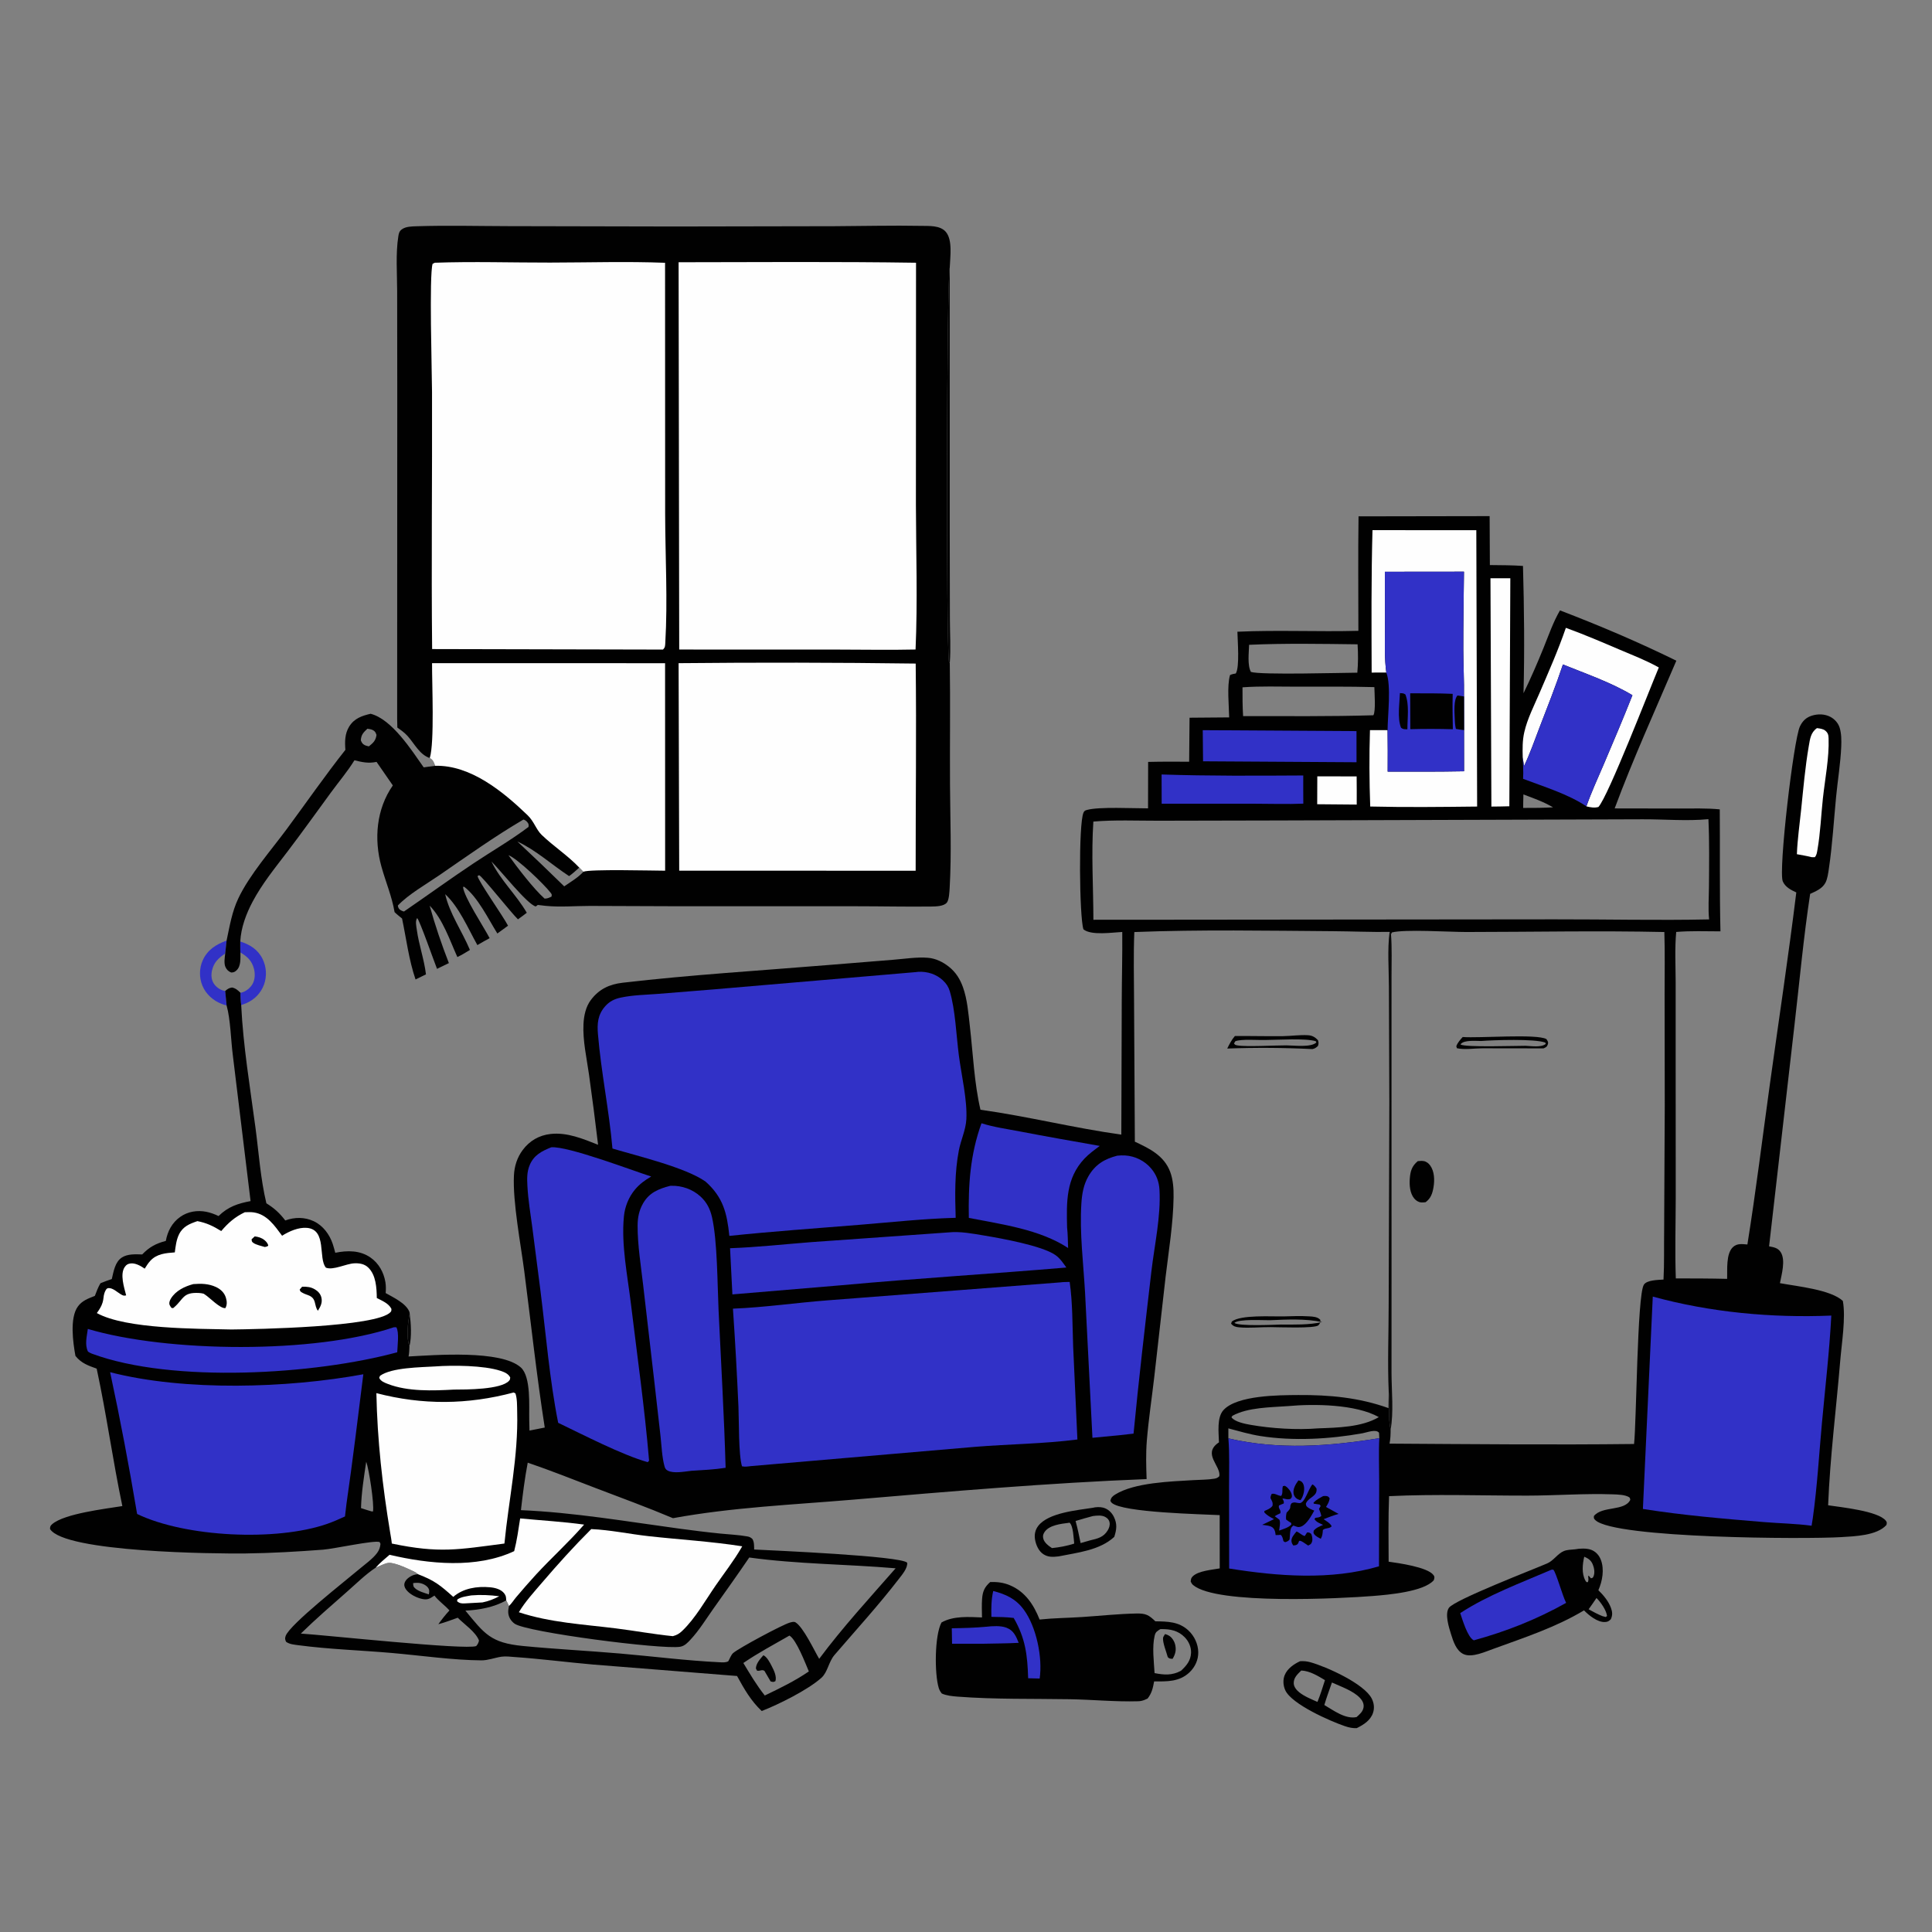
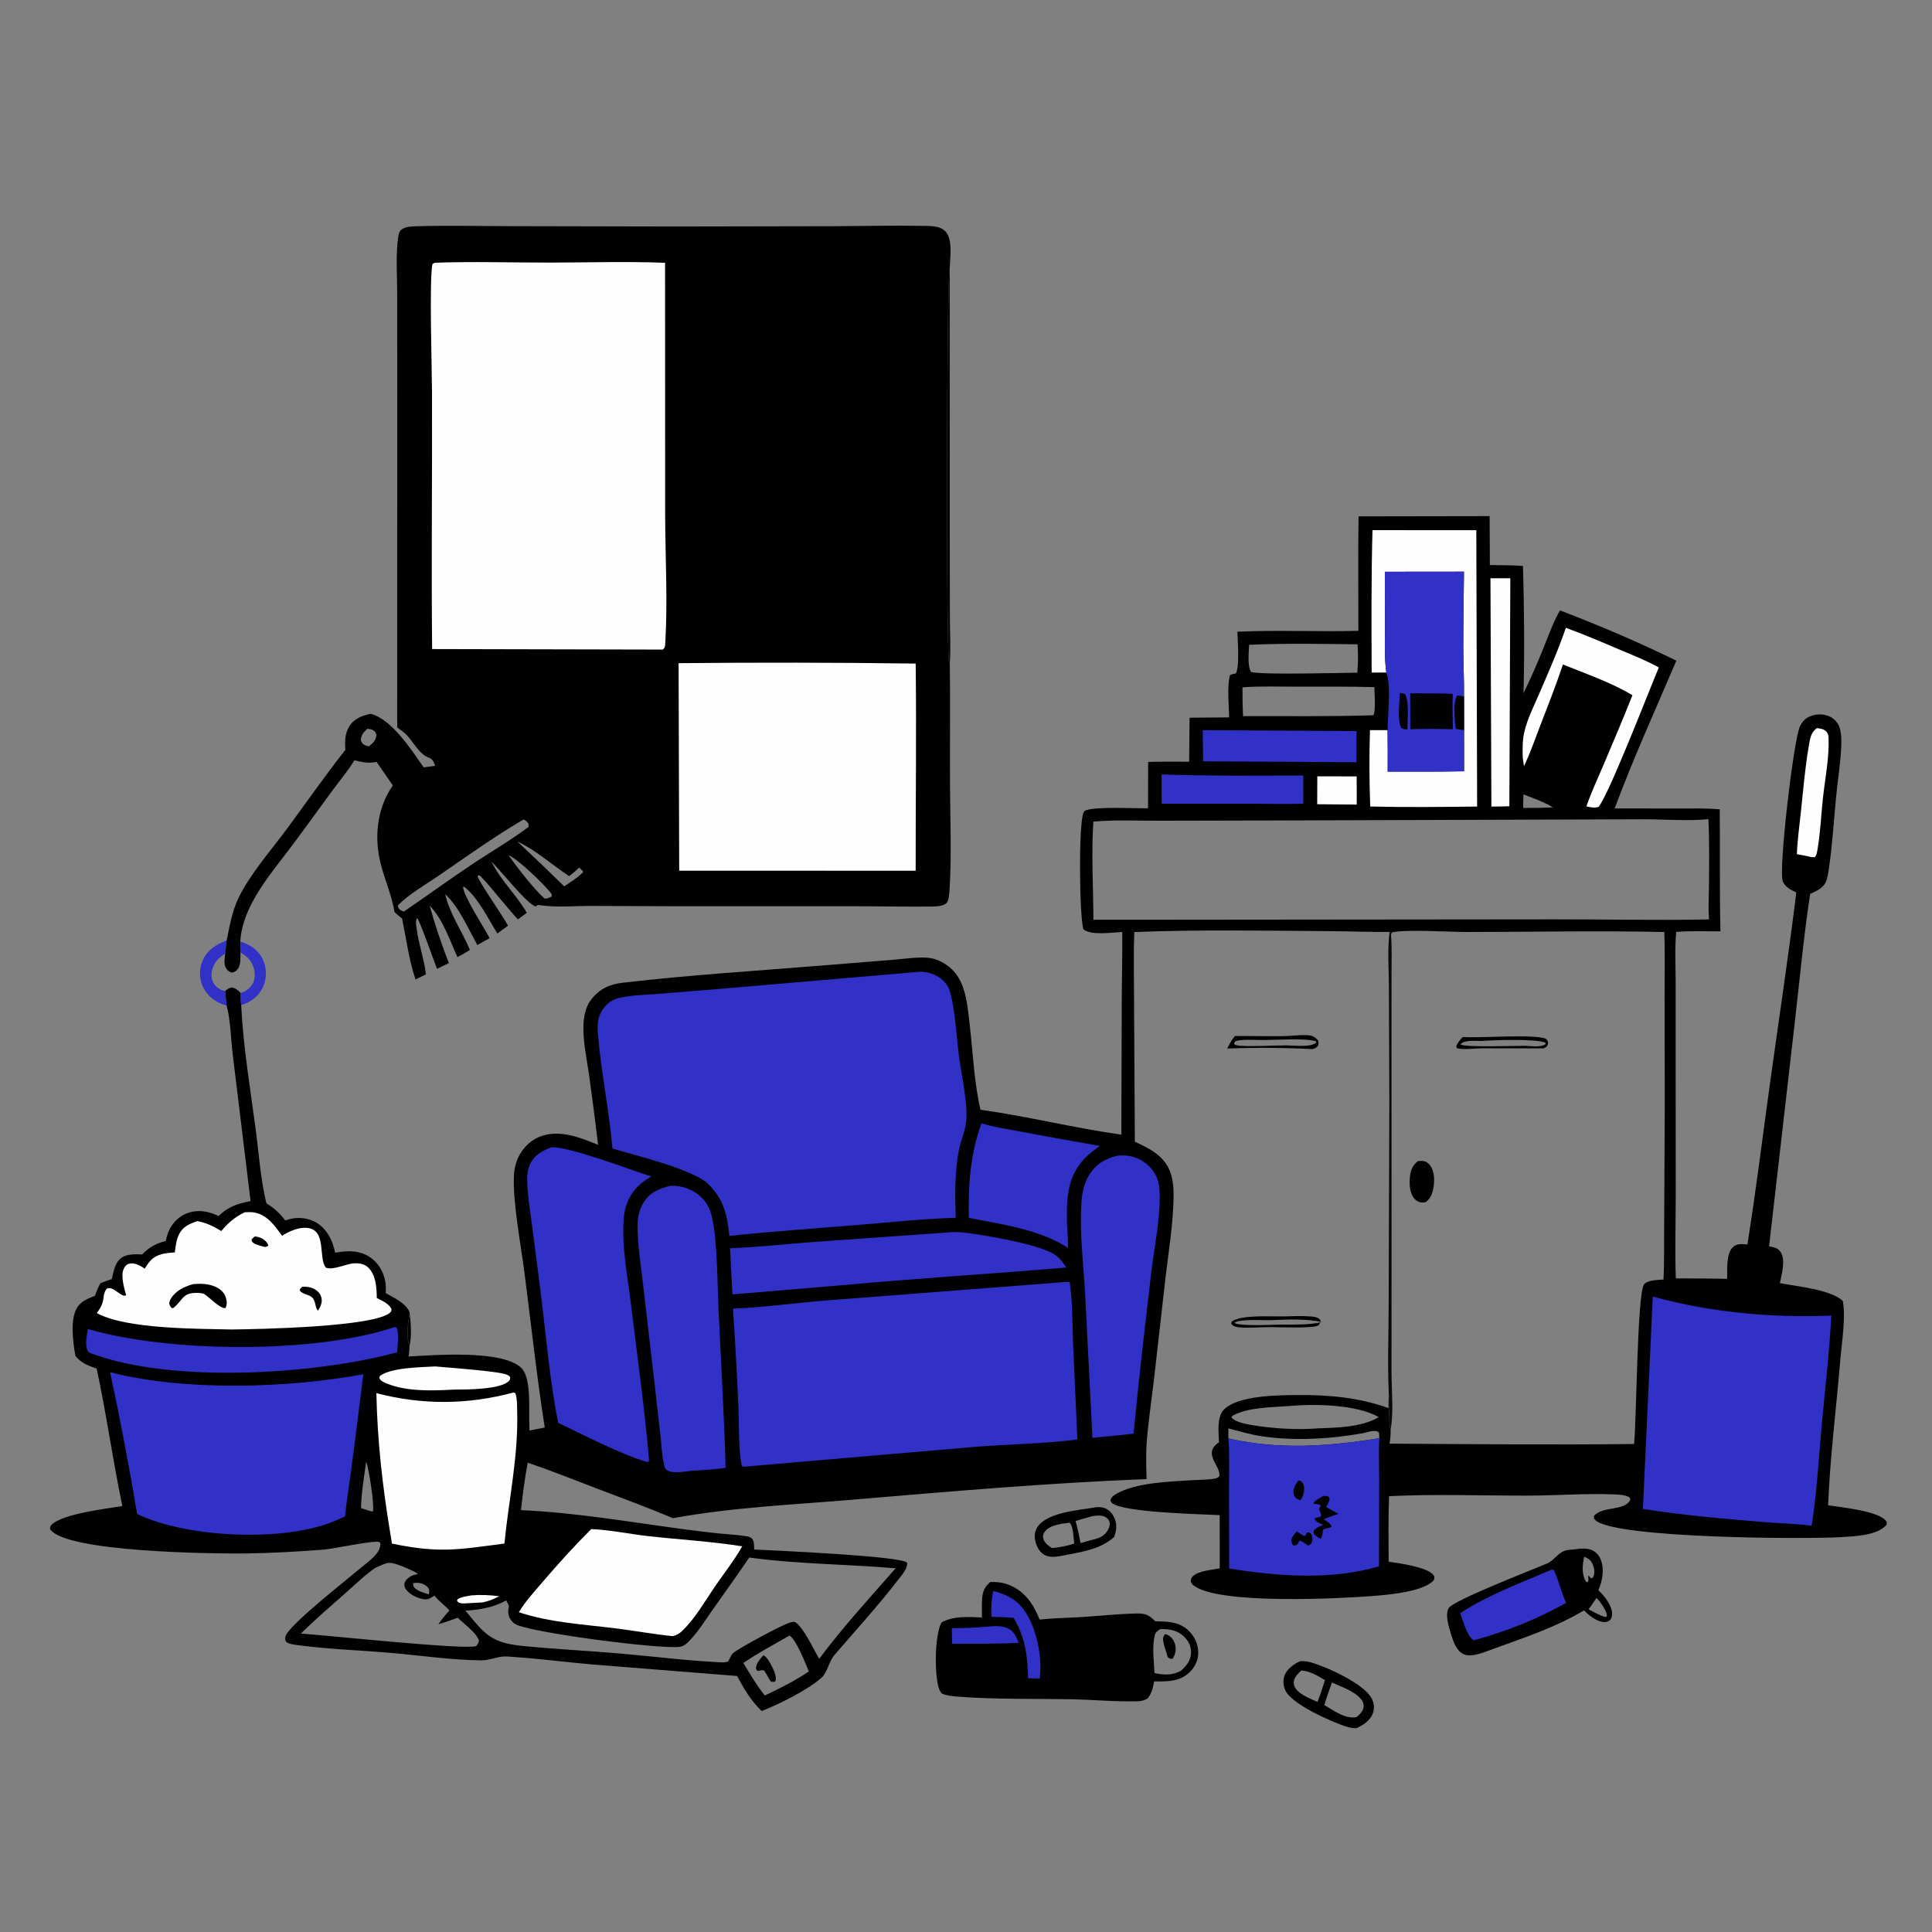
<svg xmlns="http://www.w3.org/2000/svg" width="1023" height="1023">
  <rect width="100%" height="100%" fill="#808080" stroke="none" />
  <path fill="#3131C7" transform="matrix(0.999 0 0 0.999 0 0)" d="M127.352 499.015C132.526 500.723 136.653 503.199 139.171 508.282C141.241 512.457 141.532 517.464 139.942 521.848C138.289 526.406 134.801 529.925 130.357 531.8C129.533 532.147 128.686 532.434 127.836 532.709C127.535 530.5 127.378 528.429 127.447 526.199C127.669 526.156 127.893 526.12 128.114 526.069C130.281 525.573 132.621 523.62 133.744 521.731C135.186 519.303 135.313 516.17 134.608 513.486C133.483 509.207 131.118 507.046 127.434 504.838C127.285 502.92 127.367 500.941 127.352 499.015Z" />
  <path fill="#3131C7" transform="matrix(0.999 0 0 0.999 0 0)" d="M120.099 498.544L119.379 505.393C115.812 507.801 113.298 510.095 112.34 514.521C111.844 516.809 112.023 519.294 113.303 521.305C114.499 523.186 116.736 524.732 118.924 525.181C119.07 525.211 119.22 525.218 119.369 525.237L120.106 532.936C119.229 532.708 118.365 532.438 117.518 532.116C113.012 530.404 109.159 526.958 107.3 522.48C105.529 518.213 105.559 513.236 107.449 509.014C109.964 503.394 114.553 500.555 120.099 498.544Z" />
  <path fill="#010101" transform="matrix(0.999 0 0 0.999 0 0)" d="M680.303 697.74C684.805 697.591 689.495 697.434 693.989 697.716C696.056 697.846 698.374 697.946 699.831 699.591C699.876 700.817 699.708 701.507 698.812 702.426C697.018 704.266 677.097 703.419 673.625 703.42C668.155 703.353 662.157 704.04 656.773 703.53C654.967 703.358 653.67 703.02 652.52 701.583L652.902 700.455C657.588 696.771 673.924 697.865 680.303 697.74ZM673.134 699.763C669.345 699.815 656.62 698.997 654.269 701.176C656.616 703.04 674.954 702.164 679.039 702.057C686.413 702.063 693.536 702.307 700.782 700.74C691.82 698.872 682.25 699.368 673.134 699.763Z" />
  <path fill="#010101" transform="matrix(0.999 0 0 0.999 0 0)" d="M654.536 549.133C663.03 549.05 671.525 549.299 680.017 549.196C684.398 549.143 689.019 548.417 693.365 548.705C695.562 548.851 697.117 549.761 698.576 551.343C698.948 552.768 698.975 552.992 698.562 554.4C697.526 555.312 697.019 555.754 695.623 556.051C680.626 555.306 665.477 555.205 650.47 555.77C651.661 553.359 652.755 551.188 654.536 549.133ZM670.774 551.228C666.579 551.371 658.221 550.618 654.789 551.877L654.051 553.057C654.69 553.919 654.893 553.922 655.927 554.106C660.492 554.918 676.234 554.06 681.846 554.077C685.841 554.089 694.854 555.3 697.734 552.536L697.385 551.866C691.77 550.194 677.377 551.201 670.774 551.228Z" />
  <path fill="#010101" transform="matrix(0.999 0 0 0.999 0 0)" d="M579.161 799.184C580.787 798.743 583.08 798.668 584.712 799.101C587.249 799.774 589.213 801.611 590.364 803.924C592.251 807.719 591.852 810.733 590.594 814.599C582.813 821.766 571.092 822.907 561.113 824.935C558.176 825.268 555.599 825.471 553.02 823.776C550.506 822.126 549.108 818.902 548.61 816.032C548.153 813.394 548.674 810.864 550.333 808.737C555.769 801.763 570.899 800.492 579.161 799.184ZM579.28 803.554C576.22 804.412 573.116 805.2 570.094 806.177C571.161 810.046 571.967 813.942 572.755 817.876L577.903 816.421C581.776 815.494 584.886 814.827 587.114 811.165C587.875 809.915 588.372 808.487 588.119 807.001C587.885 805.628 587.08 804.762 585.913 804.085C584.006 802.978 581.351 803.288 579.28 803.554ZM566.214 807.185C562.303 807.662 556.191 808.394 553.739 811.89C552.941 813.027 552.655 813.955 552.935 815.332C553.399 817.625 555.757 819.36 557.591 820.537C561.63 820.127 565.495 819.408 569.365 818.159C569.04 815.426 568.885 808.697 566.885 807.055L566.214 807.185Z" />
  <path fill="#010101" transform="matrix(0.999 0 0 0.999 0 0)" d="M689.073 880.501C691.008 880.379 692.664 880.517 694.545 881.04C703.098 883.417 723.05 892.39 727.073 900.306C728.278 902.678 728.601 905.377 727.73 907.912C726.335 911.973 722.718 914.183 719.095 915.981C716.908 916.052 715.072 915.672 713.005 914.977C705.165 912.341 684.584 903.286 681.23 895.873C680.13 893.442 679.907 890.423 680.906 887.921C682.308 884.41 685.79 882.024 689.073 880.501ZM705.972 891.784C704.608 895.74 703.105 899.696 701.943 903.716C706.828 906.577 713.135 911.358 719.018 910.11C720.65 908.655 722.376 907.25 722.729 904.96C723.028 903.02 722.099 901.289 720.797 899.926C717.179 896.138 710.715 893.934 705.972 891.784ZM689.704 885.433C687.747 887.382 685.731 889.1 685.717 892.085C685.709 894.015 687.172 895.794 688.593 896.936C691.326 899.132 695.094 900.661 698.296 902.063C699.846 898.3 701.032 894.403 702.276 890.532C698.483 888.257 694.238 885.627 689.704 885.433Z" />
  <path fill="#010101" transform="matrix(0.999 0 0 0.999 0 0)" d="M834.77 821.185C837.256 820.707 840.98 820.541 843.357 821.443C845.819 822.376 847.564 824.313 848.5 826.745C850.453 831.82 849.324 838.042 847.189 842.877C849.838 845.437 852.49 848.604 853.804 852.088C854.652 854.338 854.79 856.069 853.788 858.26C852.767 859.259 852.168 859.653 850.704 859.729C846.719 859.935 842.166 856.196 839.578 853.553C824.81 862.428 808.105 867.922 791.997 873.784C787.554 875.306 780.167 878.892 775.644 876.704C771.779 874.835 770.258 869.863 769.063 866.066C767.971 862.592 765.69 855.408 767.987 852.181C771.022 847.916 812.405 831.976 820.05 828.668C823.544 827.157 825.574 823.426 828.992 822.073C830.678 821.406 832.967 821.369 834.77 821.185ZM839.701 825.109C838.773 829.078 838.265 833.937 840.275 837.691C840.514 838.138 840.635 838.245 840.935 838.586L841.634 838.563C842.094 837.436 841.914 836.713 841.795 835.536L842.004 835.106L843.268 836.565C844.203 836.209 844.167 836.447 844.533 835.693C845.458 833.785 845.007 831.109 844.221 829.223C843.268 826.939 841.885 826.083 839.701 825.109ZM846.194 846.98C844.81 848.973 843.468 851.035 842.019 852.978C844.43 854.279 846.81 855.611 849.366 856.612L851.127 857.071L851.787 856.52C851.373 853.353 848.449 849.244 846.194 846.98Z" />
  <path fill="#3131C7" transform="matrix(0.999 0 0 0.999 0 0)" d="M822.413 831.965L823.313 831.973C824.863 833.659 828.126 845.761 830.104 849.58C814.457 858.347 798.492 864.666 781.219 869.418C781.19 869.415 781.159 869.421 781.133 869.409C777.852 867.822 775.094 858.315 773.97 855.006C788.631 845.401 806.321 838.901 822.413 831.965Z" />
  <path fill="#010101" transform="matrix(0.999 0 0 0.999 0 0)" d="M524.853 838.52C528.574 838.424 531.722 838.763 535.196 840.202C543.377 843.592 547.896 850.526 551.025 858.405C558.49 857.614 566.175 857.565 573.678 857.068C583.197 856.437 592.871 855.387 602.398 855.212C607.291 855.122 608.912 855.984 612.379 859.352C618.835 859.456 624.801 859.461 629.882 864.179C633.058 867.127 635.076 871.44 635.118 875.791C635.156 879.802 633.427 883.552 630.555 886.317C625.195 891.477 618.633 891.232 611.724 891.207C611.093 894.685 610.496 897.423 608.266 900.289C607.728 900.546 607.193 900.801 606.636 901.017C605.508 901.456 604.482 901.684 603.271 901.72C591.365 902.081 579.108 900.851 567.165 900.647C547.384 900.31 527.287 900.783 507.562 899.269C504.831 899.059 501.699 898.751 499.189 897.627C498.45 896.677 497.932 895.86 497.574 894.7C495.263 887.196 495.341 866.889 499.016 859.97C505.374 856.388 513.439 857.017 520.489 857.299C520.457 854.059 520.295 850.706 520.537 847.476C520.837 843.461 521.869 841.158 524.853 838.52ZM614.994 863.505C613.38 864.537 612.494 864.938 612.02 866.919C610.576 872.96 611.614 880.617 611.96 886.801C617.071 887.803 621.225 888.108 625.955 885.568C628.835 882.914 631.097 880.234 631.294 876.147C631.444 873.032 630.098 870.001 627.937 867.796C624.455 864.242 620.27 863.413 615.479 863.487C615.318 863.49 615.156 863.499 614.994 863.505Z" />
  <path fill="#3131C7" transform="matrix(0.999 0 0 0.999 0 0)" d="M522.947 862.211C526.068 861.851 530.437 861.596 533.39 862.714C537.305 864.197 538.48 867.176 539.951 870.757C533.588 871.096 527.175 871.099 520.803 871.243L504.626 871.227L504.481 863.041C510.626 862.946 516.827 862.788 522.947 862.211Z" />
  <path fill="#010101" transform="matrix(0.999 0 0 0.999 0 0)" d="M617.514 866.108C618.302 866.311 618.901 866.544 619.611 866.964C621.251 867.934 622.469 869.959 622.89 871.781C623.557 874.668 622.976 876.752 621.513 879.242C620.161 879.124 619.922 879.255 618.958 878.333C618.3 875.804 616.11 870.485 616.466 868.024C616.532 867.57 617.267 866.559 617.514 866.108Z" />
  <path fill="#3131C7" transform="matrix(0.999 0 0 0.999 0 0)" d="M526.435 843.289C533.119 844.99 538.438 847.441 542.651 853.185C549.353 862.323 552.682 878.631 551.055 889.686L544.956 889.529C544.566 877.207 543.536 868.37 537.287 857.563C533.339 857.104 529.447 857.017 525.475 856.98C525.348 852.295 525.407 847.883 526.435 843.289Z" />
  <path fill="#010101" transform="matrix(0.999 0 0 0.999 0 0)" d="M210.603 385.638C210.555 384.095 210.518 382.552 210.507 381.008L210.562 206.397L210.507 154.357C210.496 144.902 209.658 134.503 211.139 125.179C211.372 123.711 211.635 122.595 212.892 121.63C215.033 119.985 218.438 120 221.023 119.917C237.071 119.4 253.258 119.837 269.322 119.867L357.442 120.052L442.345 119.896C457.692 119.822 472.998 119.43 488.349 119.716C492.495 119.793 498.167 119.408 501.195 122.761C505.052 127.031 503.583 136.331 503.409 141.689L503.401 282.594L503.478 328.216C503.499 335.783 504.014 343.804 503.422 351.337C503.743 372.907 503.402 394.492 503.535 416.065C503.647 434.109 504.387 452.365 503.364 470.388C503.248 472.425 503.08 476.915 501.856 478.417C500.228 480.415 495.908 480.462 493.601 480.49C480.413 480.653 467.188 480.348 453.995 480.345L358.654 480.34L312.749 480.169C304.961 480.168 296.825 480.908 289.092 480.122C287.746 479.985 286.401 479.82 285.059 479.646L283.978 480.445C279.609 479.536 264.869 460.842 260.465 456.61C265.378 466.697 273.628 474.175 279.214 483.794C277.664 484.951 276.135 486.19 274.535 487.274C270.916 483.829 255.635 464.418 253.956 463.888L253.112 464.326C253.531 467.042 266.761 485.742 269.278 490.657L263.614 494.787C258.743 486.929 253.347 475.676 246.068 470.036L245.424 470.101C245.841 475.337 256.464 491.382 259.525 497.259C257.358 498.471 255.139 499.631 253.026 500.933C248.203 492.298 243.228 480.59 235.957 473.943C238.333 484.378 244.977 493.67 249.075 503.503C246.891 504.82 244.737 506.198 242.418 507.268C238.309 498.155 234.75 487.258 227.726 480.008C230.547 490.231 234.074 500.589 237.919 510.471L231.639 513.523C230.207 509.995 222.464 487.851 221.121 486.61C219.988 488.102 220.679 491.035 220.924 492.833C222.012 500.803 224.813 508.416 225.776 516.444L220.25 519.151C216.668 508.584 215.379 497.705 213.101 486.837C211.768 485.739 210.359 484.672 209.137 483.454C207.707 475.048 204.417 467.438 202.158 459.289C198.127 444.741 199.479 428.831 208.21 416.299L199.583 403.828C195.279 404.729 192.012 404.002 187.869 402.972C184.212 408.907 179.587 414.347 175.461 419.978C167.695 430.577 160.066 441.283 152.099 451.733C145.645 460.198 138.89 468.491 133.882 477.935C130.468 484.372 127.734 491.677 127.352 499.015C127.367 500.941 127.285 502.92 127.434 504.838C127.373 507.91 127.837 512.013 125.366 514.317C124.425 515.194 123.81 515.437 122.548 515.463C121.069 514.889 120.166 513.984 119.496 512.548C118.62 510.67 119.112 507.391 119.379 505.393L120.099 498.544C121.735 490.888 122.929 483.308 126.326 476.154C132.258 463.663 143.638 450.723 151.992 439.431C162.326 425.464 172.287 411.072 183.067 397.456C182.73 393.121 182.738 388.893 185.1 385.065C187.74 380.787 191.831 379.384 196.445 378.323C207.77 381.246 218.125 397.597 224.574 406.724L230.621 405.896C229.952 404.006 229.575 402.81 227.803 401.788C222.313 399.951 219.666 394.102 215.964 390.03C214.388 388.298 212.505 386.981 210.603 385.638ZM277.432 434.39C262.113 443.361 247.471 453.855 232.846 463.908C225.959 468.641 216.497 474.004 210.87 479.962C211.002 481.118 211.447 481.907 212.516 482.518C213.104 482.855 213.497 482.945 214.115 483.135C226.505 474.645 238.669 465.792 251.174 457.478C260.758 451.107 270.961 445.227 280.131 438.296C280.302 437.076 280.242 436.619 279.354 435.602C278.838 435.01 278.174 434.594 277.432 434.39ZM503.422 351.337C504.014 343.804 503.499 335.783 503.478 328.216L503.401 282.594L503.409 141.689C501.729 147.443 501.404 339.177 502.968 350.916L503.422 351.337ZM274.224 446.025C282.6 453.843 290.879 461.769 299.059 469.793C302.448 467.455 306.461 465.114 309.216 462.057L307.024 459.846C305.278 461.44 303.577 462.994 301.65 464.373C292.693 458.505 283.944 450.5 274.224 446.025ZM269.502 453.286C274.101 459.734 282.881 471.175 288.645 476.287C290.1 476.322 291.058 475.828 292.337 475.229C292.486 474.089 292.563 474.136 291.87 473.221C288.536 468.819 274.225 455.034 269.502 453.286ZM194.732 386.249C192.593 388.246 191.42 389.427 191.25 392.405C191.738 393.568 192.112 394.336 193.301 394.929C193.969 395.262 194.795 395.428 195.518 395.608C197.851 393.687 199.133 392.596 199.559 389.546C199.082 388.278 198.955 387.771 197.726 387.033C196.927 386.553 195.633 386.372 194.732 386.249Z" />
  <path fill="#010101" fill-opacity="0.961" transform="matrix(0.999 0 0 0.999 0 0)" d="M503.422 351.337L502.968 350.916C501.404 339.177 501.729 147.443 503.409 141.689L503.401 282.594L503.478 328.216C503.499 335.783 504.014 343.804 503.422 351.337Z" />
-   <path fill="#FEFEFE" transform="matrix(0.999 0 0 0.999 0 0)" d="M229.006 351.494L352.516 351.517L352.546 461.502C346.189 461.485 312.359 460.598 309.216 462.057L307.024 459.846C300.892 453.384 293.452 448.64 287.091 442.509C284.18 439.703 283.077 435.396 279.617 432.07C266.71 419.663 249.471 405.421 230.621 405.896C229.952 404.006 229.575 402.81 227.803 401.788C230.363 393.54 228.927 362.202 229.006 351.494Z" />
  <path fill="#FEFEFE" transform="matrix(0.999 0 0 0.999 0 0)" d="M359.68 351.505C401.545 351.091 443.484 351.144 485.348 351.714C485.778 388.297 485.296 424.928 485.328 461.518L360.002 461.49L359.68 351.505Z" />
  <path fill="#FEFEFE" transform="matrix(0.999 0 0 0.999 0 0)" d="M230.446 139.259C250.801 138.537 271.181 139.206 291.54 139.18C311.848 139.155 332.209 138.502 352.507 139.287L352.553 272.328C352.605 294.981 353.947 318.179 352.626 340.77C352.532 342.37 352.566 343.181 351.38 344.296L229.044 344.027C228.564 298.577 229.137 253.087 228.984 207.631C228.949 197.284 227.412 145.89 229.287 139.86L230.446 139.259Z" />
-   <path fill="#FEFEFE" transform="matrix(0.999 0 0 0.999 0 0)" d="M359.681 138.999C401.617 138.947 443.594 138.629 485.525 139.26L485.463 267.51C485.539 293.056 486.394 318.742 485.277 344.265C471.232 344.591 457.106 344.291 443.051 344.293L360.007 344.275L359.681 138.999Z" />
  <path fill="#010101" transform="matrix(0.999 0 0 0.999 0 0)" d="M720.072 273.685L789.553 273.566L789.679 299.501C795.531 299.569 801.391 299.558 807.232 299.964C807.856 322.122 808.093 345.338 807.513 367.442C811.365 359.516 814.815 351.566 818.127 343.404C820.808 336.799 823.244 329.669 826.849 323.526C847.8 331.566 868.378 340.284 888.524 350.189C877.454 376.135 865.65 402.054 855.825 428.49L889.849 428.547C897.025 428.559 904.383 428.291 911.528 428.994C911.72 450.515 911.385 472.143 911.895 493.645C904.123 493.635 896.19 493.313 888.446 493.965C887.635 502.702 888.134 511.713 888.155 520.498L888.156 565.652L888.194 634.446C888.167 648.81 887.739 663.242 888.237 677.595C897.309 677.599 906.373 677.622 915.444 677.839C915.604 673.017 914.733 664.484 918.583 660.943C920.77 658.932 923.475 659.419 926.175 659.616C930.712 631.35 934.177 602.867 938.113 574.509C942.804 540.704 947.931 506.888 952.097 473.017C949.276 471.729 946.18 470.155 944.924 467.124C942.558 461.415 950.623 392.139 954.033 384.995C955.392 382.149 957.345 380.257 960.373 379.313C963.608 378.305 967.203 378.39 970.234 380.002C972.486 381.2 974.336 383.308 975.093 385.762C976.044 388.845 976.049 392.596 975.913 395.801C975.54 404.602 974.051 413.507 973.199 422.293C971.978 434.887 971.242 447.752 969.385 460.258C969.029 462.659 968.65 465.886 967.467 468.011C965.775 471.054 962.462 472.414 959.445 473.772C955.905 496.979 953.802 520.382 951.09 543.697L937.67 660.59C940.208 661.104 942.374 661.38 943.859 663.733C946.52 667.953 944.318 675.484 943.42 680.113C952.431 681.809 970.28 683.501 976.765 689.525C978.402 698.355 976.154 711.948 975.387 721.19C973.273 746.655 969.977 772.321 968.968 797.847C975.757 798.878 995.43 800.845 999.565 806.025C1000.26 806.899 1000.08 807.304 999.872 808.291C994.859 813.957 982.902 814.289 975.805 814.728C957.059 815.889 856.023 815.416 845.649 805.773C844.727 804.916 844.769 804.709 844.818 803.553C849.259 798.061 861.021 801.144 864.102 794.984C863.97 794.398 864.04 793.947 863.501 793.591C861.405 792.211 857.334 792.132 854.811 792.045C839.771 791.522 824.616 792.708 809.556 792.727C785.208 792.757 760.556 791.836 736.247 793.014C735.808 804.571 735.953 816.181 736.026 827.746C741.046 828.458 756.576 830.578 759.761 834.793C760.557 835.847 760.276 836.415 759.969 837.546C754.753 843.672 735.769 845.28 727.785 845.92C711.294 847.242 644.861 850.751 632.367 840.107C631.776 839.603 631.455 838.991 631.116 838.31C631.222 837 631.289 836.349 632.289 835.415C635.337 832.569 642.41 832.047 646.495 831.301L646.471 803.064C637.633 802.577 594.786 801.78 589.231 796.517C588.866 796.171 588.737 795.853 588.518 795.432C588.928 793.759 589.663 793.035 591.126 792.128C601.381 785.765 620.526 785.252 632.556 784.514C636.162 784.293 640.04 784.357 643.596 783.761C644.744 783.568 645.483 783.287 646.295 782.414C647.202 777.011 637.403 770.774 645.578 764.84C645.742 764.721 645.92 764.623 646.091 764.515C645.974 759.433 644.834 751.289 648.546 747.314C655.815 739.53 677.706 739.478 688.128 739.411C704.656 739.304 720.29 740.734 735.936 746.339L736.065 737.768C735.392 722.42 736.033 706.776 736.04 691.399L736.386 583.939L736.159 522.993C736.15 513.606 735.293 503.212 736.537 493.944C726.629 494.082 716.71 493.634 706.801 493.564C671.744 493.315 636.248 492.648 601.232 494.018C600.726 506.077 601.053 518.249 601.086 530.319L601.509 605.126C609.282 608.776 616.989 612.46 620.239 621.122C621.838 625.386 622.103 630.179 622.033 634.688C621.815 648.73 619.46 662.865 617.803 676.798L611.766 730.118C610.469 741.275 608.763 752.46 607.854 763.652C607.308 770.373 607.501 777.235 607.744 783.966C555.74 786.006 503.842 790.48 451.998 794.879C420.211 797.577 388.126 798.923 356.702 804.69C343.054 798.924 329.304 793.912 315.472 788.633C303.578 784.094 291.778 779.359 279.718 775.262C278.124 783.574 277.079 792.025 276.116 800.432C304.148 801.623 332.321 806.469 360.107 810.23C367.376 811.214 374.634 812.128 381.933 812.858C386.601 813.325 391.495 813.524 396.104 814.354C397.289 814.568 397.892 814.89 398.782 815.685C399.823 817.392 399.668 819.345 399.732 821.286C410.066 821.82 477.382 824.692 480.825 828.275C481.195 831.124 478.084 834.724 476.421 836.884C465.704 850.812 453.748 863.872 442.301 877.203C439.177 880.842 438.733 886.302 435.338 889.33C428.192 895.703 412.733 903.405 403.725 906.893C397.978 901.463 394.43 895.197 390.662 888.335L314.401 882.269C300.569 881.059 286.785 879.253 272.932 878.291C270.624 878.131 268.003 877.772 265.714 878.117C262.26 878.638 258.673 880.063 255.181 880.044C240.2 879.96 222.695 877.434 207.495 876.115C191.174 874.699 174.501 874.182 158.279 872.033C156.021 871.733 153.523 871.563 151.627 870.212C151.089 868.978 150.945 868.406 151.408 867.096C153.56 861.004 183.282 837.759 190.244 831.843C193.324 829.226 197.397 826.415 199.824 823.194C200.972 821.67 201.486 820.16 201.672 818.287L201.204 817.325C198.143 816.275 177.093 820.936 171.202 821.382C157.56 822.416 143.781 823.219 130.1 823.388C114.32 823.584 34.155 822.821 26.512 810.421C26.537 809.128 26.7 808.672 27.713 807.806C34.199 802.26 55.809 799.732 64.85 798.269C59.773 774.091 56.447 749.544 51.241 725.418C46.743 723.818 43.069 722.549 39.984 718.674C38.718 711.706 36.85 698.622 41.259 692.516C43.553 689.339 46.779 688.251 50.273 686.865C51.161 684.562 51.979 682.293 53.245 680.162C55.235 679.359 57.212 678.59 59.256 677.938C60.214 673.999 60.913 668.904 64.606 666.517C67.681 664.53 71.853 664.794 75.369 664.895C79.152 660.968 82.623 659.106 87.892 657.724C88.844 652.555 91.192 648.034 95.584 644.952C99.591 642.141 104.557 641.351 109.321 642.283C111.548 642.719 113.802 643.568 115.841 644.547C120.887 639.592 126.066 637.89 132.811 636.619L123.393 559.211C122.369 551.275 122.182 540.233 120.106 532.936L119.369 525.237C120.618 524.206 121.342 523.629 123.019 523.415C124.955 523.82 126.054 524.85 127.447 526.199C127.378 528.429 127.535 530.5 127.836 532.709C128.885 554.327 132.523 576.142 135.39 597.587C137.153 610.781 138.076 624.877 141.192 637.788C145.423 640.431 148.17 642.925 151.208 646.882C156.135 645.071 161.471 645.021 166.289 647.282C171.164 649.569 174.658 654.245 176.344 659.279C176.864 660.833 177.281 662.428 177.705 664.011C184.127 662.715 190.788 662.642 196.392 666.542C200.752 669.577 203.421 674.398 204.28 679.588C204.591 681.468 204.565 683.48 204.421 685.378C208.402 687.625 215.156 690.764 216.957 695.238C217.143 695.699 217.129 695.892 217.158 696.336C217.855 701.52 218.275 708.496 217.026 713.597C216.965 715.431 216.9 717.177 216.548 718.981C230.424 718.247 265.454 715.385 276.02 724.763C281.575 729.693 280.34 745.5 280.514 752.528L280.649 758.249L288.737 756.646C284.435 729.165 281.471 701.562 277.902 673.983C276.029 659.505 271.725 637.16 272.398 623.059C272.633 618.137 274.099 613.468 277.076 609.505C280.732 604.636 285.731 601.739 291.787 601.049C300.593 600.045 308.993 603.607 317.001 606.767C315.52 594.318 313.923 581.887 312.178 569.473C310.946 560.707 308.827 551.606 309.266 542.725C309.481 538.361 310.493 533.588 313.155 530.048C317.536 524.222 323.01 521.699 330.053 520.877C366.201 516.662 402.838 514.469 439.118 511.48L473.581 508.692C479.412 508.231 485.973 507.175 491.79 507.65C495.968 507.991 499.792 509.875 503.025 512.462C506.619 515.339 508.865 518.941 510.403 523.253C512.74 529.806 513.264 537.067 514.058 543.944C515.73 558.432 516.369 574.033 519.68 588.199C544.713 591.698 569.259 597.899 594.338 601.383L594.566 530.449C594.598 518.292 594.949 506.127 594.833 493.972C589.699 494.207 578.384 495.986 574.255 492.573C572.098 486.038 571.593 436.48 574.31 430.684C574.786 429.669 575.194 429.556 576.25 429.266C582.58 427.526 600.84 428.472 608.502 428.455L608.55 403.84C615.8 403.66 623.041 403.692 630.292 403.742L630.503 380.414L651.496 380.243C651.408 373.976 650.261 363.571 651.961 357.799C652.996 357.325 653.876 357.139 655 356.971C657.154 353.659 655.944 339.228 655.864 334.834C677.181 333.862 698.646 334.933 719.987 334.359C719.993 314.142 719.778 293.898 720.072 273.685ZM737.29 495.265L736.537 493.944C735.293 503.212 736.15 513.606 736.159 522.993L736.386 583.939L736.04 691.399C736.033 706.776 735.392 722.42 736.065 737.768C736.992 744.237 735.468 751.329 737.075 757.576C737.075 760.185 737.007 762.592 736.504 765.17C779.699 765.438 822.909 765.865 866.103 765.366C867.402 753.959 867.726 686.887 871.269 681C872.86 678.355 879.019 678.425 881.717 678.212C882.162 669.665 881.927 661.048 882.05 652.488L882.374 586.551L882.295 526.86C882.281 515.92 882.512 504.938 882.162 494.004C847.177 493.237 812.212 493.968 777.228 493.995C768.375 494.002 744.578 492.448 737.724 494.239L737.29 495.265ZM870.579 434.25L676.68 434.875L614.051 435.01C602.657 435.035 590.859 434.484 579.512 435.463C578.377 452.628 579.495 470.285 579.541 487.504L616.75 487.482L824.037 487.281C851.288 487.236 878.644 487.886 905.881 487.315C905.315 481.673 905.761 475.678 905.802 469.996C905.889 458.079 906.074 446.086 905.518 434.18C894.251 435.31 881.947 434.187 870.579 434.25ZM397.128 825.531C390.895 834.723 384.42 843.757 378.004 852.821C374.203 858.191 370.549 864.164 366.072 868.974C364.458 870.708 362.914 872.421 360.482 872.838C351.17 874.436 278.881 865.134 272.724 860.585C270.856 859.204 269.615 857.244 269.396 854.912C269.282 853.702 269.533 852.428 269.758 851.24C269.33 850.216 268.802 849.233 268.305 848.241C261.991 851.889 253.886 853.374 246.674 853.675C256.843 866.073 260.13 870.757 277.117 872.421C294.28 874.102 311.565 874.943 328.753 876.432C346.267 877.95 363.802 880.197 381.367 881.044C382.938 881.12 384.6 881.304 386.017 880.521C386.761 879.261 387.501 877.142 388.56 876.197C391.433 873.633 414.839 861.048 418.733 859.999C419.607 859.763 420.854 859.406 421.654 859.904C425.836 862.507 431.502 874.667 434.194 879.236C446.619 862.547 461 846.897 474.714 831.251C448.938 829.043 422.762 829.064 397.128 825.531ZM199.137 830.902C193.778 834.454 188.908 839.281 184.077 843.534C175.784 850.834 167.351 858.122 159.452 865.848C172.022 866.615 247.018 874.679 252.406 872.462C253.267 871.458 253.578 870.844 253.884 869.558C252.232 865.016 246.001 860.883 242.619 857.445C239.221 858.662 235.829 859.961 232.337 860.882C234.193 858.31 236.062 855.902 238.226 853.581C235.749 850.819 232.452 848.582 230.256 845.7L229.713 846.071C227.547 847.526 226.377 848.038 223.772 847.502C220.821 846.896 216.886 844.93 215.142 842.379C214.42 841.323 214.056 840.218 214.465 838.949C215.106 836.959 217.362 835.488 219.231 834.82C219.999 834.546 220.734 834.457 221.541 834.376C220.913 833.776 220.091 833.27 219.306 832.898C216.318 831.478 209.001 827.997 205.861 828.387C203.746 828.65 201.176 830.145 199.137 830.902ZM658.566 364.304C658.535 369.411 658.573 374.462 658.888 379.563C681.89 379.555 704.937 379.8 727.93 379.114C729.268 377.021 728.507 367.171 728.464 364.196C714.833 363.827 701.174 363.965 687.539 363.962C677.932 363.959 668.143 363.61 658.566 364.304ZM662.063 341.766C661.968 345.862 661.064 352.541 663.028 356.142C668.106 357.831 711.697 356.58 719.426 356.541C719.882 351.597 719.888 346.464 719.56 341.509C700.502 341.28 681.096 340.911 662.063 341.766ZM682.584 745.287C673.283 745.986 661.516 745.904 653.23 750.411L652.711 751.207C654.417 753.632 659.957 754.703 662.804 755.205C673.866 757.156 687.515 758.002 698.679 757.074C708.942 756.699 721.83 756.47 730.817 751.115C718.656 744.264 696.491 744.013 682.584 745.287ZM418.422 866.914C410.227 871.643 401.803 876.087 393.996 881.446C397.639 887.464 400.957 893.124 405.356 898.673C413.474 894.782 421.246 891.009 428.714 885.911C426.878 881.64 422.093 868.985 418.422 866.914ZM651.081 762.394C677.802 768.584 704.299 766.611 731.088 762.294L730.936 759.425C729.374 757.282 724.543 759.253 722.192 759.676C704.901 762.784 685.471 763.894 668.059 761.151C662.337 760.25 656.668 758.567 651.069 757.085L651.081 762.394ZM194.103 774.792C192.891 782.869 191.568 791.179 191.344 799.349C193.187 799.938 195.026 800.567 196.892 801.079L197.683 801.142C198.462 797.407 195.54 778.502 194.103 774.792ZM807.457 421.076C807.41 423.458 807.314 425.848 807.331 428.229C812.623 428.251 817.872 428.204 823.159 427.925C818.315 425.02 812.737 423.066 807.457 421.076ZM218.98 839.092C219.041 840.573 219.028 841.038 220.199 842.014C222.059 843.563 225.028 844.299 227.298 845.077C227.542 843.648 227.747 842.716 226.812 841.468C225.721 840.012 223.46 839.068 221.671 838.965C220.752 838.912 219.89 838.984 218.98 839.092ZM217.158 696.336C216.105 700.68 215.315 709.41 217.026 713.597C218.275 708.496 217.855 701.52 217.158 696.336Z" />
  <path fill="#010101" fill-opacity="0.961" transform="matrix(0.999 0 0 0.999 0 0)" d="M217.158 696.336C217.855 701.52 218.275 708.496 217.026 713.597C215.315 709.41 216.105 700.68 217.158 696.336Z" />
  <path fill="#FEFEFE" transform="matrix(0.999 0 0 0.999 0 0)" d="M249.81 845.61C254.816 845.185 259.649 845.416 264.624 846.073C261.712 847.588 258.937 848.699 255.706 849.342C252.635 849.479 249.58 849.674 246.514 849.851C244.73 849.955 243.617 849.876 242.258 848.692L242.437 847.755C244.559 846.321 247.33 846.088 249.81 845.61Z" />
  <path fill="#FEFEFE" transform="matrix(0.999 0 0 0.999 0 0)" d="M698.216 411.501L719.07 411.512C719.142 416.491 719.116 421.471 719.11 426.451L698.159 426.273L698.216 411.501Z" />
  <path fill="#010101" transform="matrix(0.999 0 0 0.999 0 0)" d="M404.609 877.338C406.561 878.229 408.036 881.162 409.014 883.045C410.186 885.3 411.779 888.532 410.998 891.055C409.871 891.696 409.743 891.491 408.454 891.209C407.388 889.317 406.284 887.452 405.165 885.591C403.677 884.71 402.939 885.889 401.24 885.496L400.641 884.312C400.822 881.517 402.882 879.377 404.609 877.338Z" />
-   <path fill="#FEFEFE" transform="matrix(0.999 0 0 0.999 0 0)" d="M230.696 724.25C239.955 723.554 256.47 723.684 265.217 726.561C267.286 727.241 269.404 728.064 270.435 730.099C270.32 730.946 270.422 731.184 269.82 731.854C265.59 736.551 247.073 736.515 240.582 736.53C229.429 737.138 216.186 737.652 205.586 733.543C203.841 732.867 201.791 732.114 200.985 730.304L201.413 729.246C207.511 724.785 223.039 724.731 230.696 724.25Z" />
+   <path fill="#FEFEFE" transform="matrix(0.999 0 0 0.999 0 0)" d="M230.696 724.25C267.286 727.241 269.404 728.064 270.435 730.099C270.32 730.946 270.422 731.184 269.82 731.854C265.59 736.551 247.073 736.515 240.582 736.53C229.429 737.138 216.186 737.652 205.586 733.543C203.841 732.867 201.791 732.114 200.985 730.304L201.413 729.246C207.511 724.785 223.039 724.731 230.696 724.25Z" />
  <path fill="#FEFEFE" transform="matrix(0.999 0 0 0.999 0 0)" d="M963.04 385.929C964.471 386.111 966.315 386.3 967.469 387.268C968.919 388.482 969.155 389.582 969.215 391.397C969.56 401.756 967.321 412.813 966.199 423.134C965.214 432.204 964.885 441.46 963.298 450.443C963.048 451.861 962.911 453.251 961.901 454.35L960.361 454.348C957.75 453.685 955.056 453.259 952.409 452.753C952.695 444.986 953.852 437.02 954.653 429.277C955.818 418.03 956.785 406.593 958.716 395.454C959.372 391.665 959.709 388.28 963.04 385.929Z" />
  <path fill="#3131C7" transform="matrix(0.999 0 0 0.999 0 0)" d="M615.682 410.5C640.718 411.329 665.723 411.172 690.767 411.027C690.719 416.003 690.784 420.985 690.798 425.961C682.342 426.319 673.729 426.001 665.257 426.003L615.725 426.007L615.682 410.5Z" />
  <path fill="#FEFEFE" transform="matrix(0.999 0 0 0.999 0 0)" d="M789.998 306.506L800.52 306.501L800.005 427.346C796.841 427.484 793.655 427.464 790.488 427.516L789.998 306.506Z" />
  <path fill="#3131C7" transform="matrix(0.999 0 0 0.999 0 0)" d="M637.492 387.017L718.988 387.512L718.998 404.013L637.665 403.513L637.492 387.017Z" />
-   <path fill="#FEFEFE" transform="matrix(0.999 0 0 0.999 0 0)" d="M275.702 804.814C286.938 805.898 298.423 806.528 309.589 808.09C301.533 817.372 292.3 825.67 283.965 834.723C280.41 838.585 276.982 842.57 273.582 846.569C272.4 847.959 271.083 850.06 269.758 851.24C269.33 850.216 268.802 849.233 268.305 848.241C268.232 846.717 268.27 845.89 267.322 844.63C265.602 842.344 262.415 841.554 259.714 841.307C252.847 840.68 245.573 841.798 240.235 846.394C233.381 840.25 230.388 837.798 221.541 834.376C220.913 833.776 220.091 833.27 219.306 832.898C216.318 831.478 209.001 827.997 205.861 828.387C203.746 828.65 201.176 830.145 199.137 830.902C201.328 828.377 203.956 826.266 206.477 824.083C227.306 828.983 252.505 831.547 272.533 822.159C274.003 816.462 274.791 810.62 275.702 804.814Z" />
  <path fill="#FEFEFE" transform="matrix(0.999 0 0 0.999 0 0)" d="M829.958 332.773C839.656 336.277 849.124 340.362 858.609 344.398C865.5 347.33 872.695 350.107 879.227 353.778C874.049 366.072 852.497 421.835 847.23 427.716C845.181 428.335 842.886 427.924 840.843 427.397C843.493 419.786 846.951 412.361 850.112 404.951C855.275 392.844 860.398 380.735 865.243 368.496C853.969 361.699 840.583 357.133 828.407 352.193C824.666 363.371 820.349 374.336 816.099 385.326C813.408 392.285 810.99 399.382 807.762 406.115L807.095 401.439C806.971 396.869 806.904 392.558 807.925 388.081C809.545 380.978 813.099 374.069 815.973 367.38C820.888 355.938 825.919 344.564 829.958 332.773Z" />
  <path fill="#3131C7" transform="matrix(0.999 0 0 0.999 0 0)" d="M208.799 703.486L210.068 703.5C211.686 706.145 210.649 713.491 210.545 716.751C167.087 728.6 91.412 733.315 48.767 717.51C47.897 717.199 47.391 716.902 46.637 716.394C44.825 712.724 46.035 708.286 46.55 704.377C88.844 716.938 166.893 717.631 208.799 703.486Z" />
-   <path fill="#3131C7" transform="matrix(0.999 0 0 0.999 0 0)" d="M828.407 352.193C840.583 357.133 853.969 361.699 865.243 368.496C860.398 380.735 855.275 392.844 850.112 404.951C846.951 412.361 843.493 419.786 840.843 427.397C831.223 420.881 818.109 416.921 807.282 412.806C807.546 409.042 807.232 405.21 807.095 401.439L807.762 406.115C810.99 399.382 813.408 392.285 816.099 385.326C820.349 374.336 824.666 363.371 828.407 352.193Z" />
  <path fill="#3131C7" transform="matrix(0.999 0 0 0.999 0 0)" d="M520.22 595.361C526.626 597.426 533.9 598.416 540.51 599.692C554.611 602.414 568.771 604.868 582.911 607.381C580.092 609.486 577.194 611.554 574.774 614.124C564.956 624.551 565.277 637.115 565.592 650.556C565.987 654.167 566.001 657.854 566.133 661.486C551.006 651.562 530.986 648.956 513.514 645.525C513.202 627.998 514.195 612.05 520.22 595.361Z" />
  <path fill="#FEFEFE" transform="matrix(0.999 0 0 0.999 0 0)" d="M727.465 281.002L782.494 281.015L782.928 427.501C764.043 427.713 745.15 427.941 726.267 427.483C725.77 414.014 725.703 400.469 726.131 386.995L735.469 387.014C735.605 394.337 735.535 401.667 735.519 408.991C749.016 408.997 762.515 409.061 776.011 408.8L775.986 386.984L775.956 369.154C776.084 360.954 775.625 352.705 775.598 344.497C775.552 330.673 775.825 316.834 775.952 303.01L734.04 303.053L734.071 334.304C734.068 341.674 733.779 349.152 734.801 356.467L727.018 356.487C726.946 331.322 726.767 306.16 727.465 281.002Z" />
  <path fill="#3131C7" transform="matrix(0.999 0 0 0.999 0 0)" d="M502.803 653.213C508.85 652.575 515.479 653.847 521.456 654.84C530.772 656.388 552.132 660.228 559.32 665.164C561.829 666.887 563.46 669.391 565.205 671.827C525.556 675.193 485.821 677.568 446.188 681.202L388.194 686.079L386.955 661.601C401.245 661.087 415.615 659.494 429.874 658.379L502.803 653.213Z" />
  <path fill="#FEFEFE" transform="matrix(0.999 0 0 0.999 0 0)" d="M313.384 810.466C323.578 810.918 333.605 813.087 343.728 814.213C360.249 816.05 376.977 817.015 393.401 819.592L392.981 820.324C388.933 827.295 383.913 833.723 379.335 840.347C373.89 848.223 368.546 857.807 361.591 864.424C360.004 865.935 358.729 866.666 356.622 867.219C346.519 866.222 336.561 864.365 326.497 863.106C309.292 860.954 291.551 860.047 275.007 854.538C278.375 848.903 283.138 843.714 287.403 838.732C295.761 828.968 304.278 819.536 313.384 810.466Z" />
  <path fill="#3131C7" transform="matrix(0.999 0 0 0.999 0 0)" d="M734.04 303.053L775.952 303.01C775.825 316.834 775.552 330.673 775.598 344.497C775.625 352.705 776.084 360.954 775.956 369.154L775.986 386.984L776.011 408.8C762.515 409.061 749.016 408.997 735.519 408.991C735.535 401.667 735.605 394.337 735.469 387.014C735.515 378.938 737.466 363.383 734.801 356.467C733.779 349.152 734.068 341.674 734.071 334.304L734.04 303.053Z" />
  <path fill="#010101" transform="matrix(0.999 0 0 0.999 0 0)" d="M742.008 367.362C743.264 367.462 743.809 367.358 744.9 368.078C747.07 373.497 745.939 380.768 745.969 386.542C744.456 386.474 743.759 386.69 742.577 385.697C740.551 380.494 741.819 372.979 742.008 367.362Z" />
  <path fill="#010101" transform="matrix(0.999 0 0 0.999 0 0)" d="M775.986 386.984C774.524 386.82 773.1 386.631 771.658 386.338C771.214 384.362 771.108 382.447 771.037 380.43C770.933 377.494 770.427 370.856 772.512 368.634L775.956 369.154L775.986 386.984Z" />
  <path fill="#010101" transform="matrix(0.999 0 0 0.999 0 0)" d="M747.451 367.482C754.965 367.477 762.473 367.431 769.982 367.768C769.791 374.019 769.954 380.27 770.062 386.521C762.538 386.302 755.044 386.279 747.519 386.491L747.451 367.482Z" />
  <path fill="#3131C7" transform="matrix(0.999 0 0 0.999 0 0)" d="M592.177 612.548C593.566 612.415 594.938 612.341 596.333 612.426C601.649 612.753 606.712 615.269 610.153 619.34C612.94 622.637 614.317 626.337 614.561 630.605C615.368 644.704 611.887 660.02 610.253 674.073C606.928 702.649 603.57 731.232 600.818 759.869L593.889 760.646L579.033 762.083L575.109 684.999C574.22 669.515 572.189 653.521 573.156 638.022C573.477 632.874 574.281 627.993 576.899 623.448C580.49 617.215 585.429 614.284 592.177 612.548Z" />
  <path fill="#FEFEFE" transform="matrix(0.999 0 0 0.999 0 0)" d="M272.257 738.064L273.2 738.546C274.2 741.558 274.035 745.204 274.121 748.359C274.763 771.948 269.651 794.797 267.362 818.131C242.71 821.339 232.978 823.409 207.677 818.132C207.5 816.157 207.106 814.182 206.786 812.225C202.721 787.59 199.986 763.395 199.493 738.403C223.968 744.8 247.892 744.572 272.257 738.064Z" />
  <path fill="#3131C7" transform="matrix(0.999 0 0 0.999 0 0)" d="M651.081 762.394C677.802 768.584 704.299 766.611 731.088 762.294C730.669 769.854 731.015 777.63 731.01 785.212L730.905 830.197C705.504 837.683 677.319 835.51 651.493 831.359L651.43 787.949C651.413 779.497 651.773 770.809 651.081 762.394Z" />
  <path fill="#010101" transform="matrix(0.999 0 0 0.999 0 0)" d="M688.208 784.655C688.601 784.758 689.186 784.885 689.525 785.098C690.686 785.828 691.124 787.145 691.229 788.446C691.405 790.629 690.65 793.424 689.308 795.151C688.852 795.009 688.123 794.802 687.719 794.579C686.643 793.986 685.884 792.958 685.655 791.744C685.172 789.185 686.759 786.615 688.208 784.655Z" />
  <path fill="#010101" transform="matrix(0.999 0 0 0.999 0 0)" d="M687.204 811.74C688.838 812.341 689.848 813.698 691.572 814.152L692.774 812.266C693.994 812.2 694.005 812.306 695.009 813.032C695.518 814.331 695.843 815.875 695.392 817.257C694.979 818.522 694.453 818.625 693.351 819.197C685.42 813.527 690.814 819.134 685.434 819.134C685.038 818.48 684.642 817.85 684.538 817.071C684.261 815.004 686.013 813.215 687.204 811.74Z" />
  <path fill="#010101" transform="matrix(0.999 0 0 0.999 0 0)" d="M701.297 792.979C701.715 792.94 702.329 792.866 702.734 792.912C703.951 793.051 704.162 793.265 704.769 794.206C704.541 796.003 703.755 797.211 702.833 798.745C705.069 799.94 707.275 801.201 709.492 802.43C706.783 803.164 704.176 804.225 701.553 805.218C702.981 806.215 705.114 807.368 705.829 808.985C704.527 810.442 702.627 809.638 701.167 810.952C701.032 812.734 700.969 814.061 700.051 815.622C698.792 814.923 697.329 814.276 696.492 813.068C696.023 812.392 696.239 812.056 696.328 811.301C697.633 809.691 699.443 809.06 701.283 808.233C699.642 807.445 697.578 806.747 696.704 805.125L697.28 804.471C698.59 804.327 699.218 804.352 700.332 803.553C700.11 802.21 699.603 801.012 699.108 799.754L699.994 798.251L699.502 797.474L696.3 796.98L696.24 796.425C697.681 794.908 699.497 794.007 701.297 792.979Z" />
-   <path fill="#010101" transform="matrix(0.999 0 0 0.999 0 0)" d="M695.627 786.775C696.693 787.33 697.108 788.019 697.792 788.973C698.332 793.122 693.951 793.387 692.346 796.512C691.966 797.25 692.229 797.513 692.435 798.253C693.613 799.567 695 800.018 696.609 800.667C695.088 803.361 692.643 807.992 689.621 809.127C687.973 809.746 687.11 809.14 685.567 808.585C685.313 808.801 685.028 808.985 684.806 809.234C683.938 810.211 683.868 811.612 683.779 812.841C683.703 813.895 683.606 814.947 683.518 816C682.666 816.961 682.385 817.017 681.146 817.418L680.28 816.876C679.958 815.669 679.814 814.299 678.771 813.505C677.859 813.621 677.035 813.684 676.116 813.636C675.947 812.238 675.85 811.085 674.869 809.969C673.636 808.565 670.772 808.475 669.004 808.213L675.261 805.191C673.341 804.132 671.58 803.263 670.117 801.582L670.192 800.853C671.867 800.12 673.333 799.63 674.466 798.144C674.781 796.309 674.192 795.695 673.4 794.047C673.431 793.119 673.62 792.614 674.04 791.79C675.959 791.406 677.126 792.749 679.084 792.891C680.137 791.326 679.389 789.549 679.97 787.719C680.945 787.552 680.789 787.376 681.491 787.81C682.818 788.63 684.445 790.731 684.688 792.318C684.868 793.493 684.724 793.647 684.008 794.472C683.048 794.709 682.582 794.758 681.588 794.553C680.113 794.25 681.262 794.381 679.723 794.275C680.252 795.368 680.627 795.649 680.433 796.883L677.926 797.92C677.321 799.642 679.215 800.307 678.613 802.092C677.558 802.57 676.612 803.001 675.661 803.672L678.086 805.444C678.849 806.884 678.145 809.663 677.96 811.279C680.052 810.466 683.003 809.734 684.485 808.015L684.315 807.161C683.377 806.62 682.527 806.089 681.685 805.409C681.544 804 681.629 803.094 681.947 801.744C685.164 798.649 682.998 799.022 684.598 796.744C686.261 795.885 687.115 796.683 688.771 796.702C691.643 796.736 693.394 789.306 695.627 786.775Z" />
  <path fill="#3131C7" transform="matrix(0.999 0 0 0.999 0 0)" d="M355.205 628.535C355.368 628.524 355.529 628.508 355.692 628.503C361.401 628.343 367.103 630.343 371.32 634.216C374.658 637.282 376.416 640.865 377.405 645.231C380.277 657.915 380.236 681.024 380.87 694.577C382.17 722.376 383.812 750.155 384.602 777.976C378.601 778.929 372.437 779.196 366.377 779.578C362.922 779.961 357.021 781.148 353.89 779.461C352.893 778.923 352.502 778.263 352.205 777.164C350.841 772.124 350.669 766.321 350.089 761.123L346.771 731.885L340.857 680.828C339.679 670.605 337.935 659.995 337.952 649.693C337.959 645.437 338.695 641.609 340.83 637.86C344.103 632.111 349.13 630.116 355.205 628.535Z" />
  <path fill="#FEFEFE" transform="matrix(0.999 0 0 0.999 0 0)" d="M129.761 642.525C131.352 642.482 133.023 642.387 134.6 642.632C141.607 643.72 145.611 649.731 149.519 654.985C153.184 652.653 158.231 650.413 162.708 650.809C173.42 651.758 168.532 666.99 172.748 671.904C176.596 673.449 183.428 669.79 187.8 669.598C190.524 669.478 193.176 669.9 195.202 671.864C199.32 675.855 199.629 682.636 199.721 687.99C202.53 689.453 206.002 690.796 207.467 693.769C207.417 694.541 207.552 694.845 206.995 695.46C199.815 703.384 135.807 704.536 122.651 704.672C104.621 704.242 66.737 704.523 51.323 695.968C56.298 689.212 53.829 687.99 55.98 683.933C56.296 683.338 56.678 682.827 57.375 682.748C59.704 682.487 62.093 684.883 63.995 685.993C65.14 686.662 65.57 686.935 66.862 686.587C65.845 682.541 63.372 675.174 66.237 671.384C67.051 670.309 67.723 669.903 69.053 669.691C71.683 669.272 74.679 671.023 76.703 672.428C77.575 671.001 78.521 669.528 79.651 668.292C83.106 664.513 87.885 664.162 92.65 663.804C93.084 660.594 93.439 657.206 94.884 654.265C96.956 650.05 100.472 648.666 104.632 647.236C109.549 648.192 113.031 649.883 117.264 652.504C120.925 648.164 124.578 644.986 129.761 642.525Z" />
  <path fill="#010101" transform="matrix(0.999 0 0 0.999 0 0)" d="M135.02 655.326C136.953 655.573 138.671 656.057 140.212 657.32C141.116 658.061 142.013 659.085 142.177 660.251C141.655 660.74 141.049 660.78 140.371 660.957C138.539 660.381 135.847 659.86 134.29 658.775C133.395 658.151 133.458 657.854 133.354 656.86L135.02 655.326Z" />
  <path fill="#010101" transform="matrix(0.999 0 0 0.999 0 0)" d="M160.161 681.986C162.672 681.965 164.653 682.088 166.86 683.383C168.545 684.372 169.873 685.78 170.34 687.719C170.99 690.422 169.901 692.49 168.507 694.725C167.389 693.405 167.303 691.687 166.808 690.058C165.664 686.292 162.895 686.776 160.124 685.105C159.219 684.56 159.142 684.529 158.852 683.48L160.161 681.986Z" />
  <path fill="#010101" transform="matrix(0.999 0 0 0.999 0 0)" d="M102.446 680.615C106.601 680.274 110.624 680.366 114.495 682.17C116.953 683.316 118.948 685.203 119.736 687.849C120.31 689.776 120.43 691.575 119.477 693.34C116.742 693.734 111.191 687.798 108.562 686.112L107.913 685.699C107.103 685.486 106.334 685.37 105.496 685.322C96.802 684.826 97.281 688.636 92.385 692.833C91.586 693.519 92.016 693.35 90.912 693.253C90.586 692.801 90.148 692.239 89.932 691.727C89.463 690.617 89.973 689.294 90.555 688.329C93.101 684.098 97.892 681.845 102.446 680.615Z" />
  <path fill="#3131C7" transform="matrix(0.999 0 0 0.999 0 0)" d="M292.175 608.102C300.973 607.392 334.909 620.308 345.168 623.598C341.904 625.477 338.986 627.589 336.56 630.504C333.229 634.507 331.193 639.585 330.692 644.76C329.231 659.872 332.594 675.998 334.407 691.021C337.738 718.62 341.688 746.315 344.021 774.015C343.838 774.636 344.004 774.267 343.292 774.984C329.747 771.185 308.98 760.424 295.853 754.136C291.319 731.457 289.366 707.149 286.462 684.151L282.148 650.613C281.191 643.348 279.932 635.975 279.545 628.655C279.338 624.739 279.224 621.172 280.781 617.475C282.988 612.231 287.206 610.101 292.175 608.102Z" />
  <path fill="#3131C7" transform="matrix(0.999 0 0 0.999 0 0)" d="M58.365 727.311C98.073 737.53 152.359 735.803 192.577 728.406C189.717 751.326 186.96 774.159 183.648 797.028L182.852 803.771C179.747 805.2 176.634 806.576 173.404 807.703C146.464 817.097 98.227 814.777 72.674 802.456C68.472 777.373 63.712 752.173 58.365 727.311Z" />
  <path fill="#3131C7" transform="matrix(0.999 0 0 0.999 0 0)" d="M876.029 687.23C906.526 695.606 939.092 698.612 970.656 697.3C969.661 716.318 967.404 735.523 965.664 754.494C964.141 771.105 963.18 788.013 960.864 804.521L960.205 808.684C951.857 807.559 943.286 807.436 934.886 806.744C913.497 804.982 891.992 803.157 870.793 799.794L876.029 687.23Z" />
  <path fill="#3131C7" transform="matrix(0.999 0 0 0.999 0 0)" d="M561.929 679.711C563.557 679.47 565.313 679.528 566.96 679.468C568.564 690.644 568.384 702.335 568.806 713.61L571.059 762.972C553.165 765.29 534.67 765.408 516.661 766.887L397.842 777.1C396.23 777.324 394.892 777.515 393.285 777.199C391.401 771.016 391.733 753.092 391.404 745.701C390.631 728.336 389.675 710.975 388.485 693.633C405.163 692.985 421.984 690.496 438.657 689.224L561.929 679.711Z" />
  <path fill="#3131C7" transform="matrix(0.999 0 0 0.999 0 0)" d="M485.691 515.222C486.146 515.14 486.216 515.116 486.75 515.09C491.533 514.85 496.325 516.343 499.825 519.676C501.587 521.354 502.671 522.947 503.381 525.279C506.383 535.145 506.866 549.019 508.234 559.465C509.574 569.698 512.764 583.181 512.198 593.301C511.883 598.934 509.278 604.244 508.221 609.76C505.952 621.599 506.172 633.502 506.543 645.48C489.643 645.925 472.735 647.798 455.892 649.162C432.789 651.033 409.636 652.658 386.581 655.059C385.337 643.041 383.308 634.612 374.005 626.313C363.502 618.822 337.788 612.698 324.622 608.758C322.839 588.472 318.633 568.374 316.929 548.116C316.459 542.531 316.846 537.813 320.724 533.393C322.964 530.838 325.605 529.5 328.893 528.788C335.322 527.395 342.295 527.283 348.843 526.786L378.002 524.431L485.691 515.222Z" />
  <path fill="#010101" transform="matrix(0.999 0 0 0.999 0 0)" d="M751.473 615.441C752.467 615.352 753.536 615.249 754.527 615.396C755.947 615.608 757.208 616.577 758.031 617.713C760.324 620.878 760.438 625.477 759.821 629.186C759.264 632.53 758.397 635.175 755.605 637.211C754.831 637.291 754.021 637.382 753.244 637.319C751.79 637.201 750.495 636.331 749.584 635.233C747.3 632.477 746.978 628.238 747.227 624.821C747.526 620.738 748.312 618.077 751.473 615.441Z" />
  <path fill="#010101" transform="matrix(0.999 0 0 0.999 0 0)" d="M775.297 549.645C783.98 550.348 814.426 547.847 819.643 550.747C820.26 551.704 820.796 552.295 820.406 553.521C819.971 554.892 819.306 555.145 818.125 555.676L785.628 555.628C781.52 555.643 776.147 556.512 772.208 555.588L771.887 554.535C772.629 552.532 773.901 551.203 775.297 549.645ZM785.07 551.76C782.358 551.777 776.313 551.131 774.355 553.262C774.259 553.366 774.197 553.496 774.118 553.612C776.733 555.229 803.695 554.295 808.625 554.312C811.72 554.429 816.896 555.325 819.308 553.3L819.062 552.609C813.632 550.491 791.418 551.275 785.07 551.76Z" />
  <path fill="#010101" fill-opacity="0.941" transform="matrix(0.999 0 0 0.999 0 0)" d="M736.537 493.944L737.29 495.265C737.827 502.577 737.556 510.033 737.558 517.368L737.55 553.804L737.566 667.231L737.551 727.715C737.566 736.563 738.772 749.199 737.075 757.576C735.468 751.329 736.992 744.237 736.065 737.768C735.392 722.42 736.033 706.776 736.04 691.399L736.386 583.939L736.159 522.993C736.15 513.606 735.293 503.212 736.537 493.944Z" />
</svg>